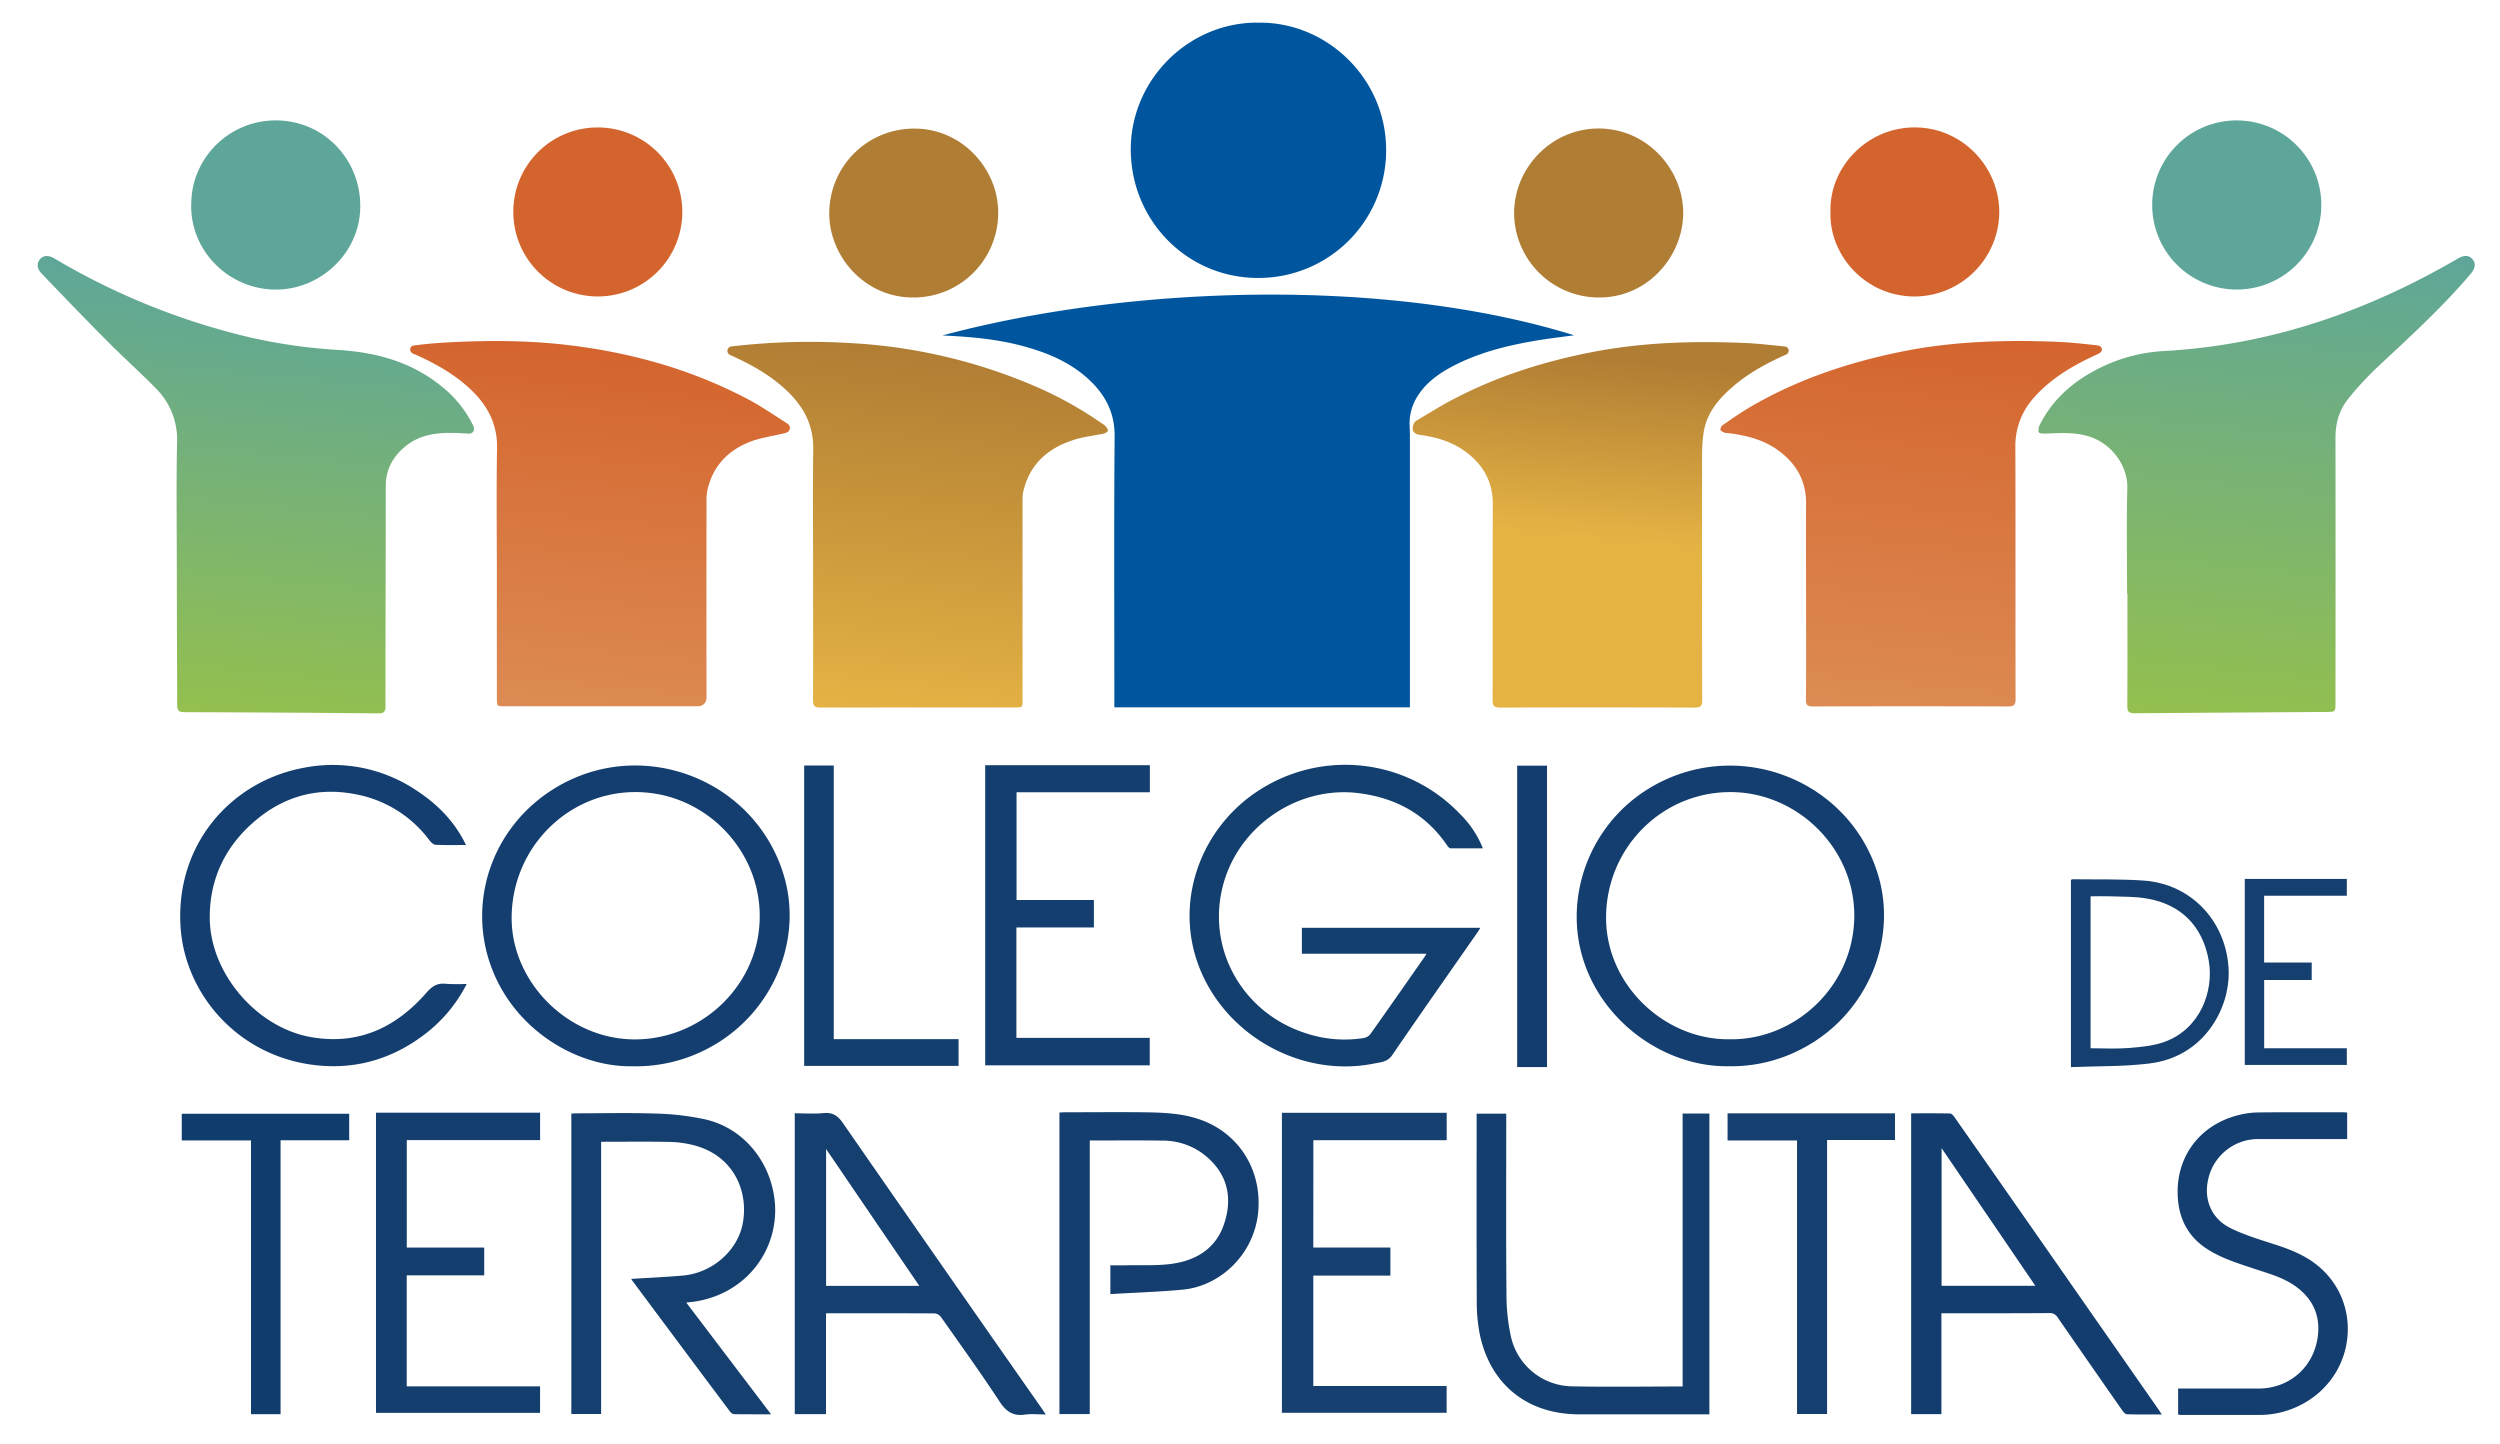
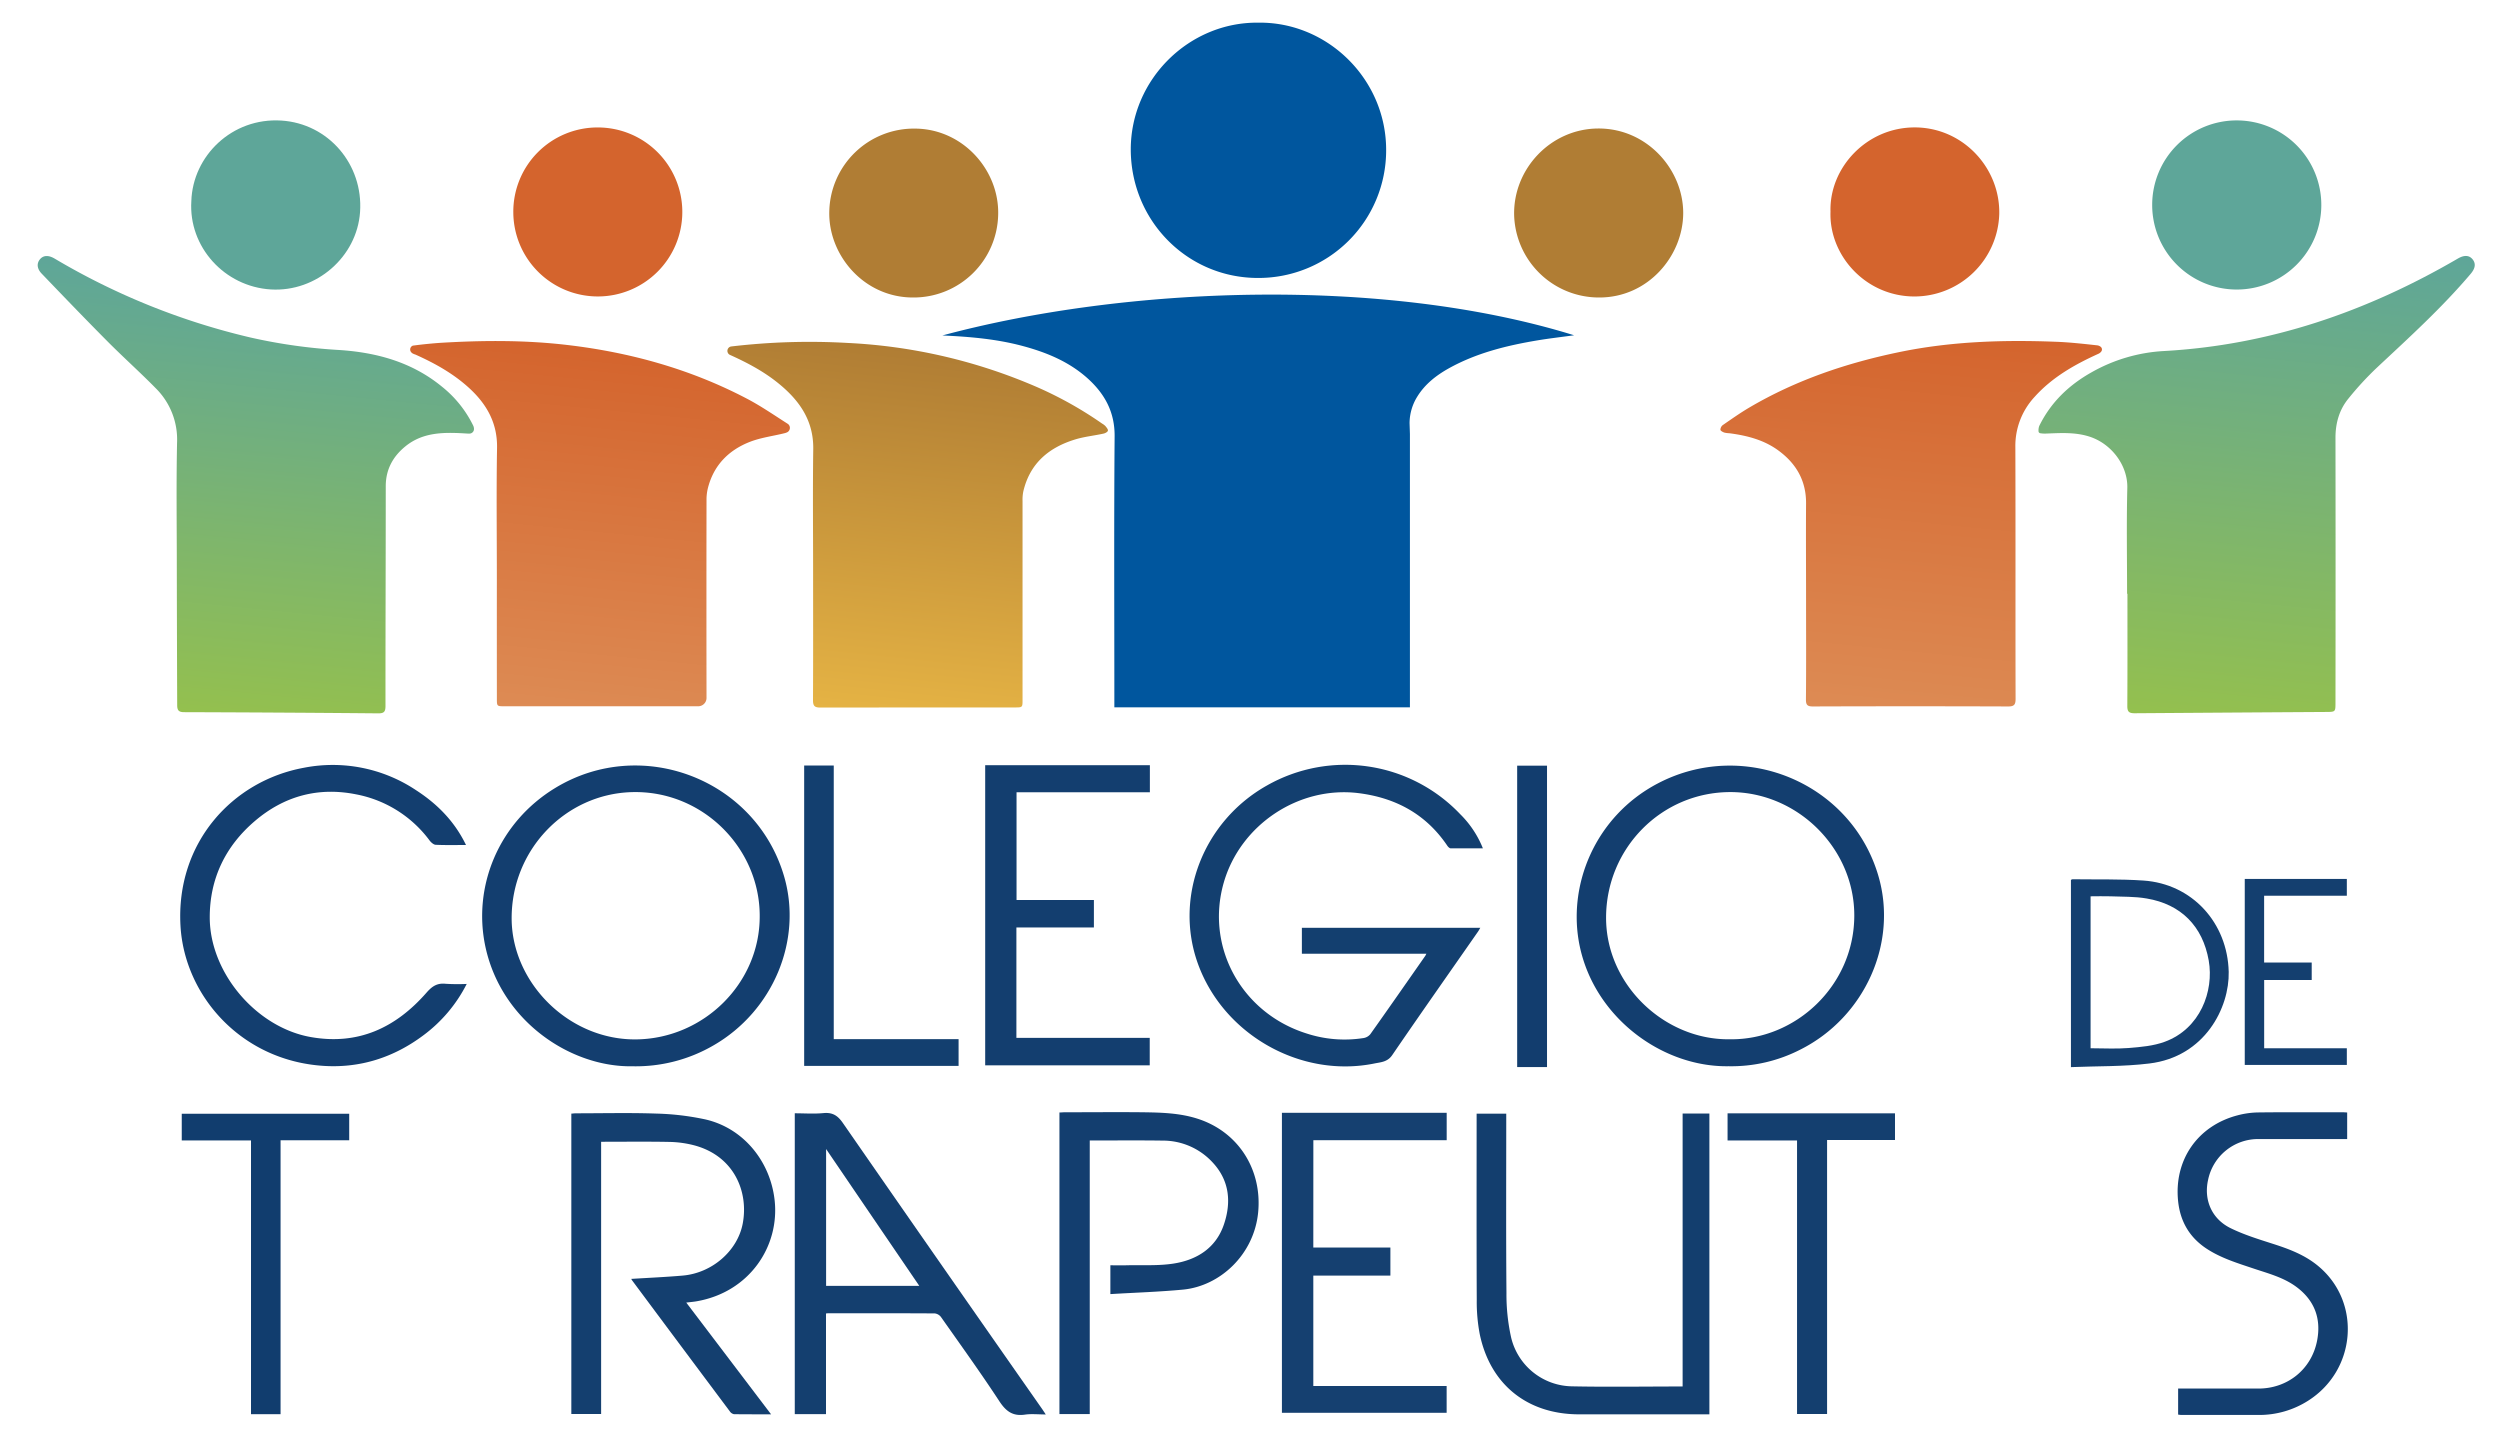
<svg xmlns="http://www.w3.org/2000/svg" xmlns:xlink="http://www.w3.org/1999/xlink" id="Capa_1" data-name="Capa 1" viewBox="0 0 1200 693.33">
  <defs>
    <style>.cls-1{fill:url(#linear-gradient);}.cls-2{fill:#00569e;}.cls-3{fill:url(#linear-gradient-2);}.cls-4{fill:url(#Degradado_sin_nombre_2);}.cls-5{fill:url(#Degradado_sin_nombre_3);}.cls-6{fill:url(#linear-gradient-3);}.cls-7{fill:url(#Degradado_sin_nombre_4);}.cls-8{fill:#133f6f;}.cls-9{fill:#133e6f;}.cls-10{fill:#143f6f;}.cls-11{fill:#5ea699;}.cls-12{fill:#d4642d;}.cls-13{fill:#b07d34;}.cls-14{fill:#123d6e;}.cls-15{fill:#133e6e;}.cls-16{fill:#154070;}.cls-17{fill:#113d6e;}</style>
    <linearGradient id="linear-gradient" x1="761.27" y1="257.48" x2="769.85" y2="171.71" gradientUnits="userSpaceOnUse">
      <stop offset="0" stop-color="#e5b344" />
      <stop offset="1" stop-color="#b07d34" />
    </linearGradient>
    <linearGradient id="linear-gradient-2" x1="1065.26" y1="346.58" x2="1088.54" y2="113.35" gradientUnits="userSpaceOnUse">
      <stop offset="0" stop-color="#94c04e" />
      <stop offset="1" stop-color="#5ea699" />
    </linearGradient>
    <linearGradient id="Degradado_sin_nombre_2" x1="105.04" y1="343.61" x2="126.05" y2="133.18" xlink:href="#linear-gradient-2" />
    <linearGradient id="Degradado_sin_nombre_3" x1="272.49" y1="342.21" x2="289.95" y2="167.31" gradientUnits="userSpaceOnUse">
      <stop offset="0" stop-color="#dd8b54" />
      <stop offset="1" stop-color="#d4642d" />
    </linearGradient>
    <linearGradient id="linear-gradient-3" x1="901.94" y1="342.31" x2="920.43" y2="157.1" xlink:href="#Degradado_sin_nombre_3" />
    <linearGradient id="Degradado_sin_nombre_4" x1="424.14" y1="342.88" x2="442.52" y2="167.99" xlink:href="#linear-gradient" />
  </defs>
  <title>Logo</title>
-   <path class="cls-1" d="M856.88,166.35c-6.54-.7-13.09-1.46-19.66-1.74-24.39-1-48.68-.31-72.76,4.35s-47.17,12.06-68.8,23.7c-5.32,2.87-10.45,6.09-15.74,9.25a3.28,3.28,0,0,0-1.44,1.83c-.62,2-.54,3,.42,3.9a4.22,4.22,0,0,0,2.36,1.06c8,1.08,15.41,3.19,21.9,7.89,8.64,6.27,13.45,14.5,13.39,25.59-.18,31.24,0,62.49-.11,93.74,0,2.75.63,3.73,3.59,3.72q46.72-.17,93.46,0c2.94,0,3.57-.89,3.56-3.67q-.15-55.07-.06-110.12c0-6.19-.17-12.49.81-18.56,1.53-9.47,7.63-16.37,14.74-22.36,7.47-6.29,16-10.82,24.86-14.78a1.92,1.92,0,0,0,.31-.18,2,2,0,0,0-.48-3.55A1.45,1.45,0,0,0,856.88,166.35Z" />
  <path class="cls-2" d="M676.59,203.1a24.34,24.34,0,0,1,3.74-12.78c3.67-5.92,9-10.09,14.94-13.43,13.35-7.46,28-11.06,42.89-13.54,5.68-.94,11.41-1.59,17.41-2.42-92.17-28.54-215.86-23.41-303.23.09,13.65.62,26.44,1.76,38.92,5.16,11.34,3.08,22,7.51,30.88,15.51,8.18,7.41,13,16.16,12.88,27.84-.34,42.25-.13,84.52-.13,126.77v3.21H676.76V208.32" />
  <path class="cls-3" d="M1021,285.06c0-16.94-.31-33.88.11-50.81.28-10.92-7.69-21.35-18.26-24.7-7-2.23-14.11-1.67-21.23-1.42a14.17,14.17,0,0,1-2.24-.17,1,1,0,0,1-.89-1.05,6,6,0,0,1,.37-2.5c5.56-11.33,14.27-19.65,25.17-25.75a79.08,79.08,0,0,1,34.4-10.15c50.93-2.79,97.59-18.9,141.34-44.4,3.07-1.78,5.46-1.65,7.1.4s1.27,4.34-1,7c-13.86,16.34-29.69,30.68-45.29,45.28a150.53,150.53,0,0,0-13.34,14.53c-4.42,5.39-6.22,11.82-6.21,18.86q.09,63.53,0,127c0,4.5,0,4.53-4.38,4.56q-46,.29-92,.62c-2.7,0-3.56-.72-3.54-3.47.11-18,.06-35.95.06-53.93Z" />
  <path class="cls-4" d="M84.87,272.9c0-20.14-.3-40.29.12-60.42A34.62,34.62,0,0,0,74.7,186.3c-7.45-7.58-15.38-14.68-22.88-22.21C41.08,153.29,30.52,142.3,20,131.34c-2.27-2.36-2.44-4.87-.87-6.82s4-2.21,7.09-.4a332.52,332.52,0,0,0,94,37.88,259.92,259.92,0,0,0,42.6,6c18.07,1.18,35.05,5.85,49.38,17.65a54.36,54.36,0,0,1,15,18.78,3.92,3.92,0,0,1,.31,1.33,2.2,2.2,0,0,1-2,2.36,7.36,7.36,0,0,1-1,0c-10.6-.64-21.19-1.07-30.07,6.25-5.94,4.89-9.28,11.1-9.28,19,0,35.2-.15,70.39-.13,105.59,0,2.76-.82,3.47-3.51,3.45q-46.58-.42-93.16-.57c-2.7,0-3.32-1-3.31-3.49Q84.93,305.64,84.87,272.9Z" />
  <path class="cls-5" d="M238.49,277.94c0-21-.27-42,.09-62.94.21-11.79-4.82-20.78-13.07-28.45-7.66-7.11-16.67-12.13-26.14-16.37a6.13,6.13,0,0,1-1.54-.67l-.31-.29a2,2,0,0,1,.3-3.15,1.31,1.31,0,0,1,.52-.19c4.28-.57,8.59-1,12.9-1.31,20.31-1.23,40.6-1.37,60.86,1,30.15,3.52,59,11.5,85.93,25.54,7,3.62,13.46,8.11,20.09,12.33a3.47,3.47,0,0,1,.37.3,2.37,2.37,0,0,1-.83,3.84,6.83,6.83,0,0,1-.93.32c-5.59,1.41-11.44,2.11-16.76,4.18-10.23,4-17.42,11.25-20.19,22.25a23.14,23.14,0,0,0-.65,5.68q-.08,47.52,0,95a4,4,0,0,1-4,4H242.2c-3.81,0-3.7,0-3.7-4.12Q238.47,306.43,238.49,277.94Z" />
  <path class="cls-6" d="M866.91,287.46c0-15.25-.1-30.49,0-45.74.09-10.76-4.56-19-13-25.27-7-5.26-15.24-7.36-23.77-8.49a12.14,12.14,0,0,1-2.5-.33c-.72-.26-1.81-.84-1.84-1.33a2.93,2.93,0,0,1,1.12-2.25c4.24-2.92,8.46-5.91,12.89-8.51,22.35-13.13,46.54-21.29,71.82-26.53,24.94-5.17,50.17-5.95,75.5-4.95,6.57.26,13.12,1,19.67,1.72a3.27,3.27,0,0,1,1.4.59,1.64,1.64,0,0,1,.34,2.44,3.44,3.44,0,0,1-1.14.93C996,174.91,985.14,181,976.62,190.49a34.58,34.58,0,0,0-9.25,24.08c.14,40.28,0,80.56.11,120.84,0,2.79-.65,3.7-3.58,3.69q-46.87-.17-93.74,0c-2.64,0-3.33-.77-3.31-3.35C867,319.65,866.91,303.55,866.91,287.46Z" />
  <path class="cls-7" d="M390.29,274.24c0-19.57-.2-39.15.07-58.72.18-13.41-6.41-23-16.15-31.05-7.22-6-15.4-10.33-23.92-14.16l0,0a2.14,2.14,0,0,1,.64-4h0A321.17,321.17,0,0,1,407,164.62a259.43,259.43,0,0,1,87.66,19.86A182.83,182.83,0,0,1,529,203.31a7.5,7.5,0,0,1,1.57,1.18c.55.68,1.36,1.59,1.23,2.22s-1.27,1.23-2.07,1.41c-4.46,1-9.05,1.43-13.4,2.74-12.8,3.85-22,11.49-25.16,25.11a20.19,20.19,0,0,0-.35,4.47q0,47.71,0,95.42c0,3.71,0,3.71-3.74,3.71q-46.57,0-93.16.06c-2.79,0-3.69-.63-3.68-3.57C390.35,315.46,390.29,294.85,390.29,274.24Z" />
  <path class="cls-2" d="M604,10.88c33.16-.47,61.5,27.14,61.35,61.34a61.24,61.24,0,0,1-61.53,61.2c-33.91,0-61-27.48-61.05-61.67C542.78,37.94,570.93,10.48,604,10.88Z" />
  <path class="cls-8" d="M684.67,457.79H624.9V445.34h85.65c-.41.69-.74,1.32-1.14,1.89-13.74,19.73-27.58,39.38-41.15,59.23-2.27,3.32-5.44,3.38-8.49,4-35.34,7.22-72.46-13.79-84.76-47.85-11.57-32,2.59-68.5,33.26-85.65a76.1,76.1,0,0,1,92.66,13.88,47.94,47.94,0,0,1,10.86,16.37c-5.37,0-10.4,0-15.43,0-.57,0-1.27-.7-1.64-1.25-10.22-15.14-24.73-23-42.59-25.25-28.63-3.57-56.75,15.11-64.74,43-8.83,30.81,8.5,62.46,39.64,72.32a58.69,58.69,0,0,0,27.5,2.23,5.31,5.31,0,0,0,3.22-1.84C666.57,484,675.28,471.48,684,459,684.16,458.81,684.26,458.56,684.67,457.79Z" />
  <path class="cls-9" d="M303.53,511.81c-29.48.51-62.72-21.46-70.49-57.17-6.32-29.1,6.3-59.86,33.42-76.38,41.66-25.38,96.58-4.09,110,42.71,8.75,30.55-5.42,64.3-33.89,80.76A74.12,74.12,0,0,1,303.53,511.81Zm61.13-72.21c0-32.58-27.5-60.32-61.33-59.38-32,.88-57.86,27.73-57.74,60.69.11,30.88,27.57,58.49,60,58S364.85,471.77,364.66,439.6Z" />
  <path class="cls-9" d="M829.76,511.79c-31.67.53-64.12-23.14-71.44-57.38-6.32-29.56,7.51-62.65,37.36-78.33,41.48-21.79,92.85-.33,105.93,44.31,9.46,32.23-6.47,67.78-37.36,83.37A72.57,72.57,0,0,1,829.76,511.79Zm.67-12.94c31.42.39,59.53-25.67,59.63-59.3.1-32.24-27.17-59.34-59.48-59.35-33,0-59.6,26.88-59.66,60.21C770.85,472.84,799.2,499.38,830.43,498.85Z" />
  <path class="cls-10" d="M303,613.87c8.4-.53,16.57-.88,24.71-1.59,14.05-1.21,26.29-11.82,28.79-24.93,2.9-15.15-4-32.58-23.54-37.66a51.08,51.08,0,0,0-11.68-1.57c-10.8-.21-21.6-.07-32.74-.07V678.73h-14.3V534.53c.68,0,1.4-.14,2.12-.14,12.9,0,25.8-.32,38.67.13a126.85,126.85,0,0,1,23.41,2.77c18.27,4.11,31.26,20,33.37,38.7,2.52,22.33-12.17,44.24-37.4,48.62-1.47.26-3,.38-5,.63l40.71,53.63c-6.43,0-12.13,0-17.82-.06a3.14,3.14,0,0,1-1.95-1.31q-23.48-31.38-46.86-62.81A7,7,0,0,1,303,613.87Z" />
  <path class="cls-10" d="M381.49,678.77V534.38c4.59,0,9.2.35,13.72-.09s7,1.26,9.49,4.92q47.6,68.67,95.52,137.1c.47.69.93,1.39,1.75,2.63-3.62,0-6.89-.38-10,.08-5.74.83-9-1.49-12.18-6.28-9-13.73-18.62-27.08-28.08-40.52a4.44,4.44,0,0,0-3-1.78c-16.94-.11-33.88-.07-50.83-.07-.36,0-.73,0-1.4.1v48.3Zm59.77-61.55c-15-22-29.66-43.55-44.73-65.69v65.69Z" />
  <path class="cls-11" d="M1073.82,57.8a40.59,40.59,0,1,1-40.77,40.47A40.54,40.54,0,0,1,1073.82,57.8Z" />
  <path class="cls-11" d="M91.84,96.58c.66-21.75,19.54-40.22,43.23-38.71,22.53,1.44,39.34,21,37.76,43.89-1.48,21.55-21,38.49-42.8,37.18C107.71,137.59,90.47,118.46,91.84,96.58Z" />
  <path class="cls-12" d="M287,61.18a40.56,40.56,0,1,1-40.61,40.66A40.43,40.43,0,0,1,287,61.18Z" />
  <path class="cls-13" d="M438.47,142.8c-23.88.12-41-20.51-40.41-41.37a40.63,40.63,0,0,1,41.22-39.7c23.06.17,40.45,20.11,39.84,41.37A40.59,40.59,0,0,1,438.47,142.8Z" />
  <path class="cls-13" d="M767.42,142.8a40.74,40.74,0,0,1-40.63-39.49c-.54-22.1,17.42-41.45,40.24-41.63,23.4-.18,40.81,19.53,40.91,40.39C808,122.66,791.17,142.94,767.42,142.8Z" />
-   <path class="cls-14" d="M931.88,630.36v48.41H917.35V534.39c6.26,0,12.44-.06,18.62.08.76,0,1.67,1,2.21,1.8q27.38,39.13,54.68,78.32l43.36,62.16c.41.59.78,1.2,1.42,2.18-5.83,0-11.25.09-16.65-.09-.83,0-1.82-1.12-2.41-2q-15.5-22.17-30.87-44.42a4.39,4.39,0,0,0-4.12-2.14C966.47,630.4,949.35,630.36,931.88,630.36Zm.08-13.18h45l-45-66.06Z" />
  <path class="cls-12" d="M878.64,101.6C878,80.54,896,61,919.34,61.16c23.09.17,40.78,19.61,40.3,41.58a40.81,40.81,0,0,1-40.59,39.57C895.42,142.34,877.87,122.47,878.64,101.6Z" />
  <path class="cls-15" d="M807.66,665.51v-131h12.85V678.88h-2.69q-29.91,0-59.84,0c-24.91,0-42.79-14.39-47.75-38.74a83.24,83.24,0,0,1-1.39-16.24c-.13-29.17-.06-58.34-.06-87.5v-1.83H723v3.2c0,27.66-.14,55.33.1,83a95.81,95.81,0,0,0,2.23,21.19,30.53,30.53,0,0,0,29.18,23.48C772.11,665.8,789.71,665.51,807.66,665.51Z" />
  <path class="cls-9" d="M223.68,405.6c-5.28,0-9.9.12-14.49-.1-1,0-2.24-1.11-2.94-2a57.17,57.17,0,0,0-35.1-22.17c-18.31-3.72-34.69.72-48.8,12.75s-21.72,27.65-21.67,46.38c.07,26.55,22.37,52.64,48.35,57.3,22.92,4.11,41-4.47,55.74-21.34,2.67-3.05,5.12-4.65,9.17-4.2a95.69,95.69,0,0,0,10.08.07,70.05,70.05,0,0,1-21,24.81c-14,10.42-29.89,15.59-47.39,14.54-39.75-2.38-67.15-33.7-69-67.35-2.21-39.73,24.89-69.52,59.37-75.79a72,72,0,0,1,53.56,10.7C209.63,385.7,218.07,394,223.68,405.6Z" />
  <path class="cls-9" d="M523.08,547.44v131.3H508.53V534c.88,0,1.71-.11,2.53-.11,12.51,0,25-.13,37.54,0,8.73.12,17.51.35,25.93,3,19.8,6.19,31.39,24.47,29.38,45.13-2,20.23-18.3,35.32-36.12,37-11.47,1.08-23,1.44-34.81,2.15V607.34c2.6,0,5.11.06,7.62,0,7.61-.19,15.34.34,22.79-.84,11.13-1.76,20.22-7.43,24.06-18.68,3.65-10.66,2.73-21.07-5.27-29.72a32.4,32.4,0,0,0-24-10.61C546.56,547.32,535,547.44,523.08,547.44Z" />
  <path class="cls-16" d="M630.39,598.83h37v13.45h-37v53h64v12.88H615.32V534.13h79.09v13.16h-64Z" />
  <path class="cls-9" d="M472.89,367.29h79.05v13h-64V432h37.13v13.19h-37.2v53h64v13.17H472.89Z" />
-   <path class="cls-15" d="M195.23,665.46h64v12.71H180.47V534.09h78.78v13.16h-64v51.58h37.17v13.34H195.23Z" />
  <path class="cls-9" d="M1045.5,679V666.51h3c11.85,0,23.71,0,35.56,0,13.91,0,25.4-9.16,28.12-22.86,2.1-10.59-1.12-19.44-10-26-6.17-4.54-13.47-6.4-20.55-8.78-7.71-2.59-15.5-4.95-22.41-9.47-8.25-5.41-12.7-13.09-13.72-22.79-2.07-19.7,9.27-36.18,28.45-41.23a41.09,41.09,0,0,1,10-1.41c13.64-.16,27.29-.07,40.93-.07.54,0,1.08.06,1.76.1v12.75h-3.06q-19.62,0-39.23,0a24.53,24.53,0,0,0-24.47,19.6c-2.13,9.55,1.69,18.67,10.77,23.15,6.4,3.15,13.34,5.29,20.17,7.48,8,2.55,15.76,5.46,22.26,11,20.48,17.34,17.87,49.71-5.13,64.33a43.62,43.62,0,0,1-24,6.87h-37A14.66,14.66,0,0,1,1045.5,679Z" />
  <path class="cls-10" d="M829.23,547.41v-13H909.6v12.8H877V678.72H862.58V547.41Z" />
  <path class="cls-17" d="M134.67,547.33V678.81H120.48V547.41H87.24V534.6h80.38v12.73Z" />
  <path class="cls-8" d="M400.2,498.79h59.92v12.84H386V367.45H400.2Z" />
  <path class="cls-10" d="M994.05,512.22V422.36c.24-.11.48-.33.72-.32,11.36.16,22.76-.15,34.08.62,23.45,1.6,40.38,20.33,40.93,43.82.39,17.06-11.34,40.78-38.15,44C1019.3,512,1006.77,511.69,994.05,512.22Zm9.43-82v72.94c6.25,0,12.29.38,18.26-.11s11.92-1,17.34-3c17-6.22,23.7-24.28,21.11-39-2.91-16.51-13.32-27-29.76-29.77-5.7-1-11.6-.81-17.41-1.05C1009.85,430.12,1006.68,430.23,1003.48,430.23Z" />
  <path class="cls-14" d="M728.24,367.52h14.33V512.19H728.24Z" />
  <path class="cls-10" d="M1109.62,462v8.4H1086.8v32.78h39.68v8h-49v-89.3h49v8.08h-39.7V462Z" />
</svg>